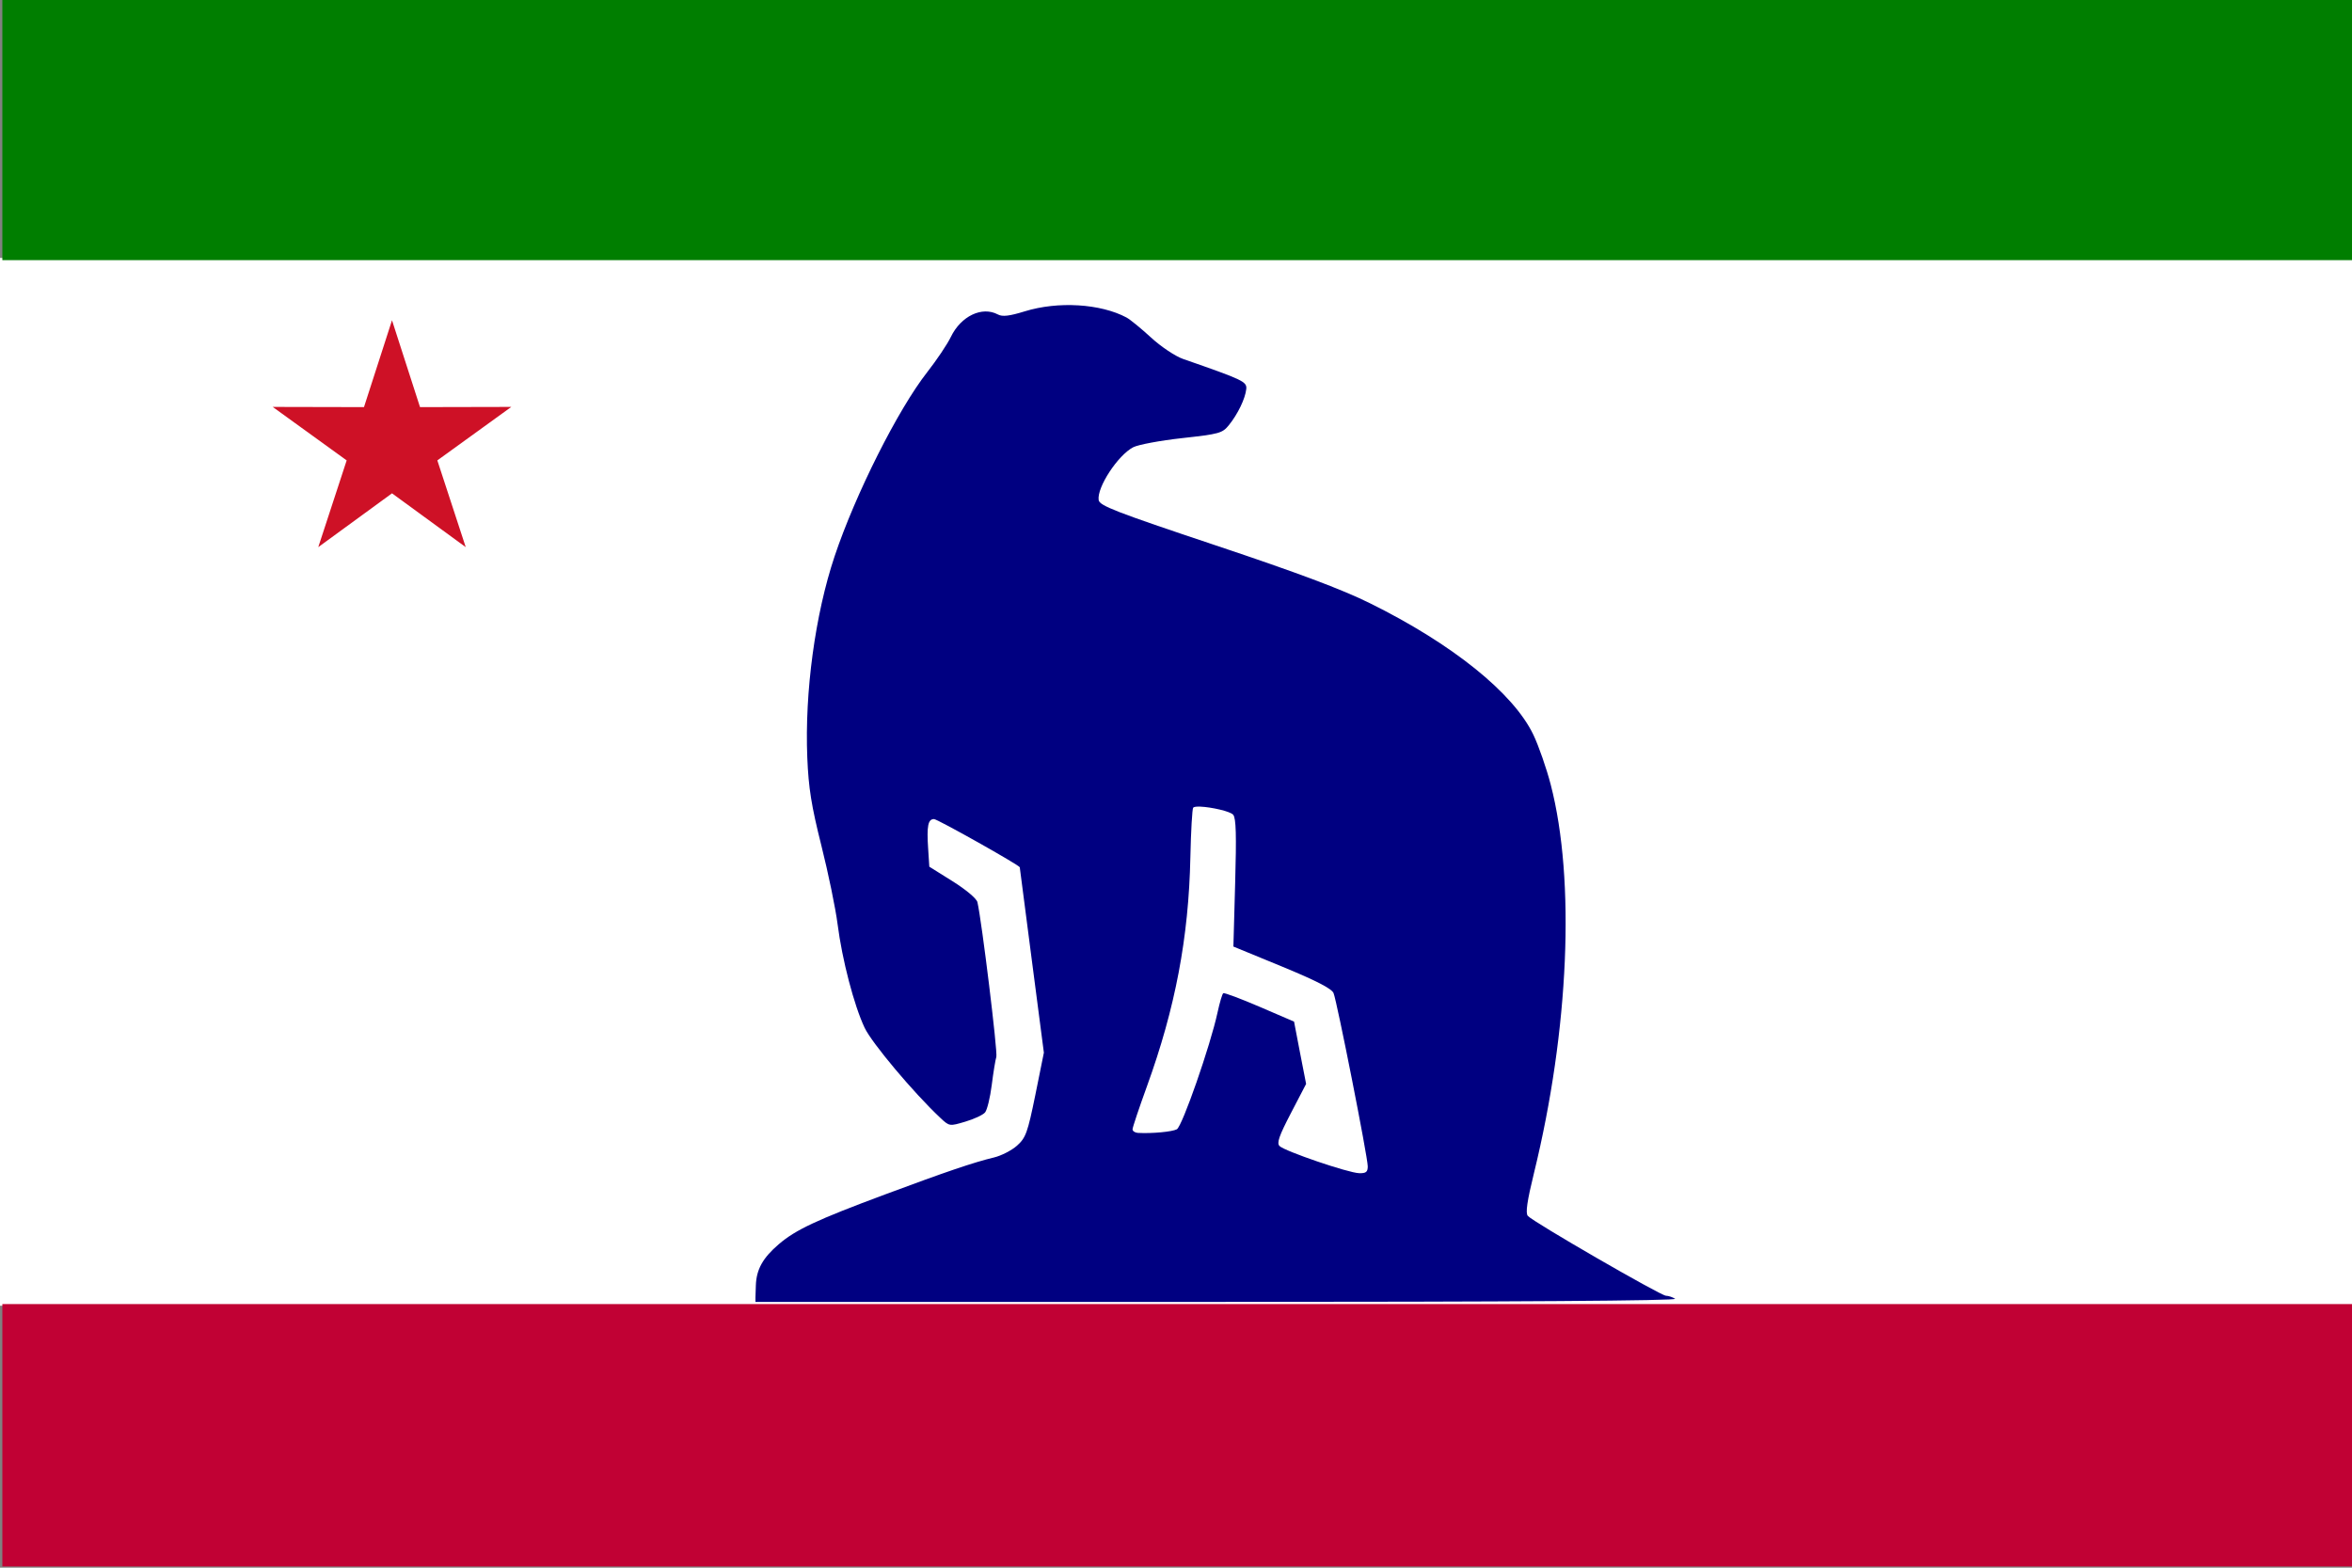
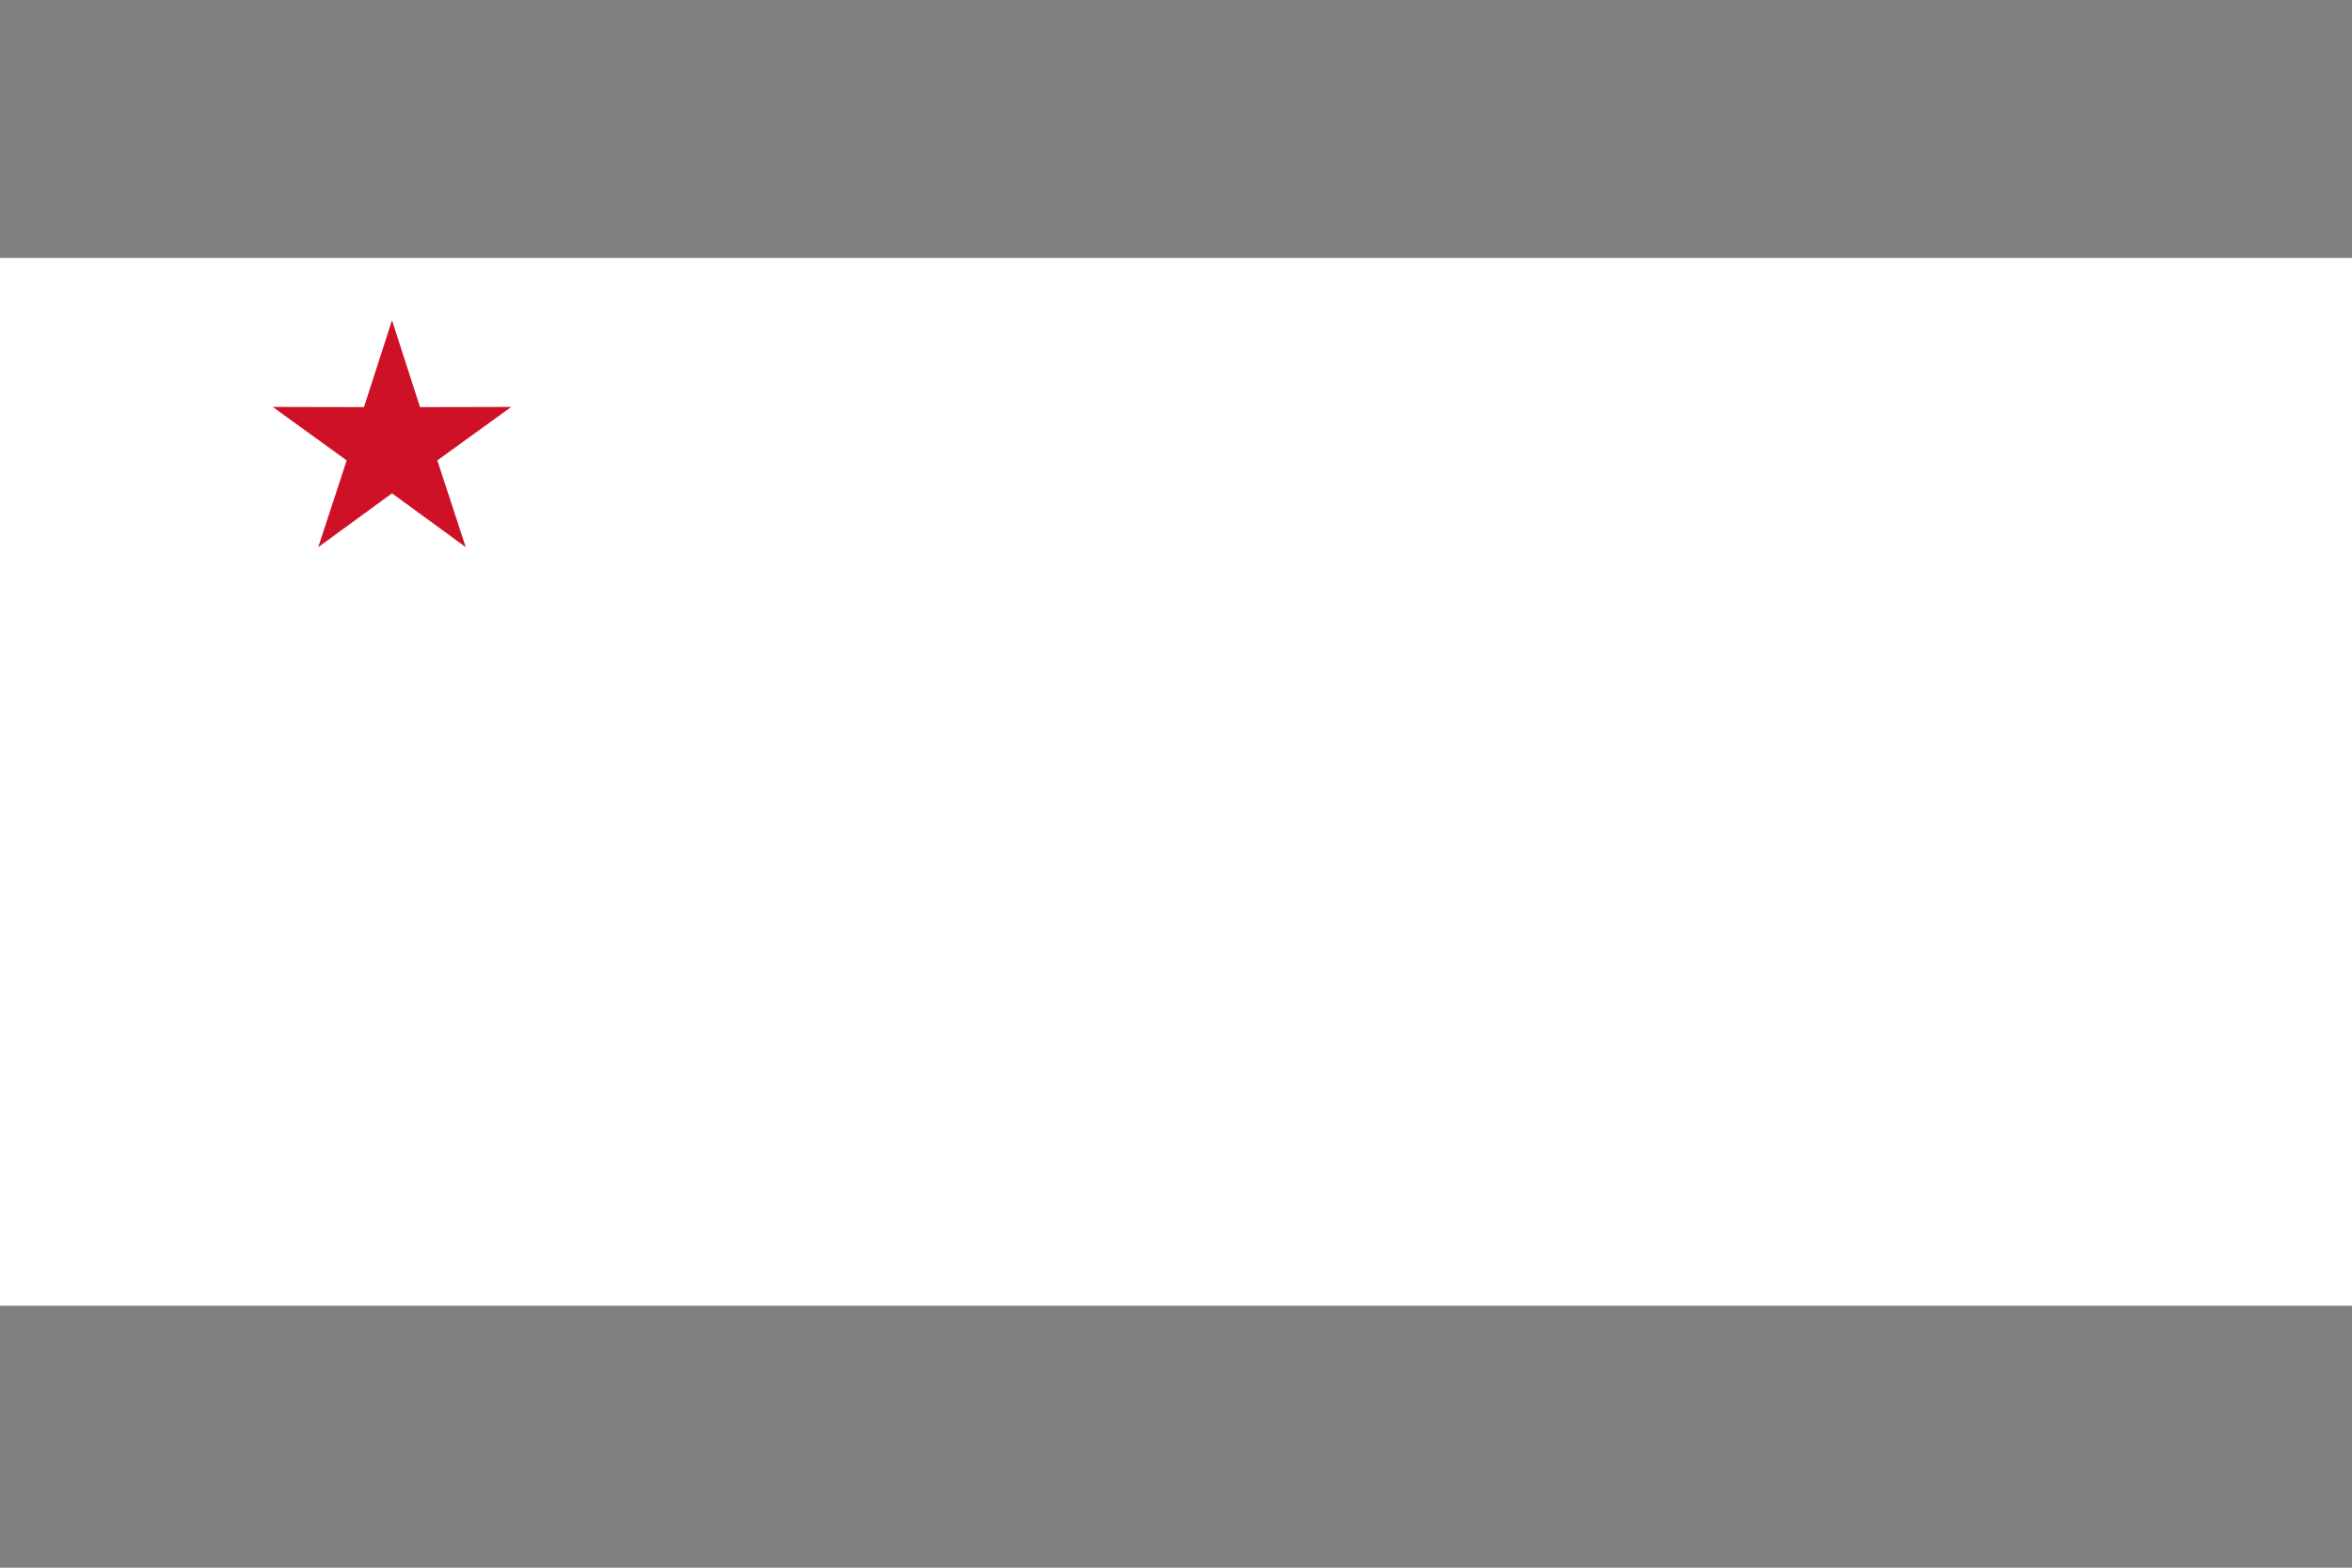
<svg xmlns="http://www.w3.org/2000/svg" xmlns:ns1="http://www.inkscape.org/namespaces/inkscape" xmlns:ns2="http://sodipodi.sourceforge.net/DTD/sodipodi-0.dtd" width="750" height="500" id="svg6349" version="1.1" ns1:version="0.48.4 r9939" ns2:docname="flag 7.svg">
  <rect width="100%" height="100%" fill="#808080" stroke="none" />
  <defs id="defs6351" />
  <ns2:namedview id="base" pagecolor="#ffffff" bordercolor="#666666" borderopacity="1.0" ns1:pageopacity="0.0" ns1:pageshadow="2" ns1:zoom="1.0413285" ns1:cx="375.35714" ns1:cy="250.55306" ns1:document-units="px" ns1:current-layer="layer1" showgrid="false" fit-margin-top="0" fit-margin-left="0" fit-margin-right="0" fit-margin-bottom="0" showguides="true" ns1:guide-bbox="true" ns1:window-width="1280" ns1:window-height="738" ns1:window-x="-8" ns1:window-y="-8" ns1:window-maximized="1" />
  <g ns1:label="Layer 1" ns1:groupmode="layer" id="layer1" transform="translate(80.714,-159.505)">
    <rect style="fill:#ffffff;fill-opacity:1;stroke:none" id="rect6965" width="750.006" height="334.189" x="-80.714" y="241.769" />
    <path ns2:type="star" style="fill:#ce1126;fill-opacity:1;stroke:none" id="path6374" ns2:sides="5" ns2:cx="125" ns2:cy="142.14285" ns2:r1="40" ns2:r2="15.2" ns2:arg1="-1.5707963" ns2:arg2="-0.9424778" ns1:flatsided="false" ns1:rounded="0" ns1:randomized="0" d="m 125,102.143 8.934,27.703 29.108,-0.064 -23.586,17.058 9.055,27.664 L 125,157.343 l -23.511,17.161 9.055,-27.664 -23.586,-17.058 29.108,0.064 z" transform="translate(-80.714,159.505)" ns1:transform-center-y="-3.4519568" />
-     <rect style="fill:#007e00;fill-opacity:1;stroke:none" id="rect6376" width="749.25" height="83.685" x="-79.965" y="158.791" />
-     <rect style="fill:#c10134;fill-opacity:1;stroke:none" id="rect6376-1" width="749.965" height="83.685" x="-79.965" y="575.428" />
-     <path ns1:connector-curvature="0" style="fill:#000081" d="m 263.119,256.899 c -5.76,-0.354 -11.783,0.276 -17.062,1.906 -4.916,1.518 -7.117,1.773 -8.562,1 -5.059,-2.707 -11.782,0.505 -15,7.156 -1.147,2.37 -4.527,7.398 -7.5,11.188 -9.33,11.893 -22.9,38.865 -29.562,58.75 -6.224,18.576 -9.576,43.39 -8.719,64.25 0.398,9.684 1.29,15.31 4.5,28.094 2.209,8.8 4.527,20.05 5.156,25 1.44,11.323 5.249,25.925 8.625,33.062 2.311,4.885 15.652,20.767 24.125,28.719 2.927,2.747 2.939,2.722 8,1.219 2.79,-0.828 5.617,-2.137 6.281,-2.938 0.665,-0.801 1.624,-4.732 2.125,-8.719 0.501,-3.987 1.162,-8.034 1.469,-9 0.471,-1.485 -4.641,-43.323 -6.031,-49.344 -0.263,-1.14 -3.67,-4 -7.906,-6.656 l -7.438,-4.656 -0.375,-5.844 c -0.472,-7.126 -0.038,-9.344 1.875,-9.344 1.098,0 27.244,14.701 27.344,15.375 0.01,0.07 1.728,13.4 3.844,29.625 l 3.844,29.5 -2.719,13.469 c -2.467,12.107 -3.064,13.704 -5.844,16.188 -1.697,1.517 -5.016,3.217 -7.375,3.781 -6.42,1.535 -15.38,4.588 -34.781,11.812 -21.734,8.093 -28.417,11.225 -33.812,15.844 -5.093,4.359 -7.136,8.032 -7.312,13.125 l -0.125,3.781 0,1.5 146.5,0 c 96.082,-0.01 147.722,-0.372 146.75,-1 -0.825,-0.533 -2.13,-0.961 -2.906,-0.969 -1.688,-0.018 -42.534,-23.627 -44.062,-25.469 -0.77,-0.928 -0.221,-4.707 1.969,-13.656 11.184,-45.702 13.238,-93.409 5.344,-123.875 -1.35,-5.208 -3.84,-12.363 -5.531,-15.906 -6.351,-13.307 -25.83,-28.975 -52.188,-42 -8.924,-4.41 -22.869,-9.638 -49.281,-18.469 -31.817,-10.638 -36.888,-12.601 -37.156,-14.406 -0.599,-4.032 6.132,-14.31 11.031,-16.844 1.59,-0.822 8.611,-2.135 15.594,-2.906 11.915,-1.316 12.829,-1.565 14.938,-4.188 2.817,-3.502 5.162,-8.37 5.5,-11.406 0.268,-2.412 -0.841,-2.937 -20.156,-9.656 -2.438,-0.848 -7.001,-3.881 -10.156,-6.781 -3.145,-2.892 -6.683,-5.8 -7.875,-6.438 -4.126,-2.208 -9.615,-3.521 -15.375,-3.875 z m 38.938,159.875 c 3.447,0.142 9.548,1.485 10.469,2.594 0.919,1.107 1.057,6.511 0.625,21.75 l -0.562,20.281 15.562,6.406 c 10.861,4.474 15.789,7.025 16.375,8.438 1.103,2.657 10.91,52.339 10.906,55.25 -0.002,1.806 -0.542,2.251 -2.75,2.188 -3.47,-0.099 -23.75,-7.021 -25.375,-8.656 -0.951,-0.957 -0.167,-3.209 3.625,-10.5 l 4.844,-9.312 -1.938,-9.938 -1.906,-9.938 -10.969,-4.719 c -6.035,-2.592 -11.259,-4.55 -11.594,-4.344 -0.334,0.207 -1.155,3 -1.844,6.188 -2.276,10.536 -11.254,36.301 -12.969,37.219 -1.487,0.796 -7.882,1.394 -12.375,1.156 -0.963,-0.051 -1.75,-0.568 -1.75,-1.156 0,-0.588 2.071,-6.76 4.594,-13.719 9.043,-24.946 13.305,-47.471 13.844,-73 0.178,-8.415 0.593,-15.561 0.906,-15.875 0.267,-0.267 1.132,-0.36 2.281,-0.312 z" id="path3002" />
  </g>
</svg>